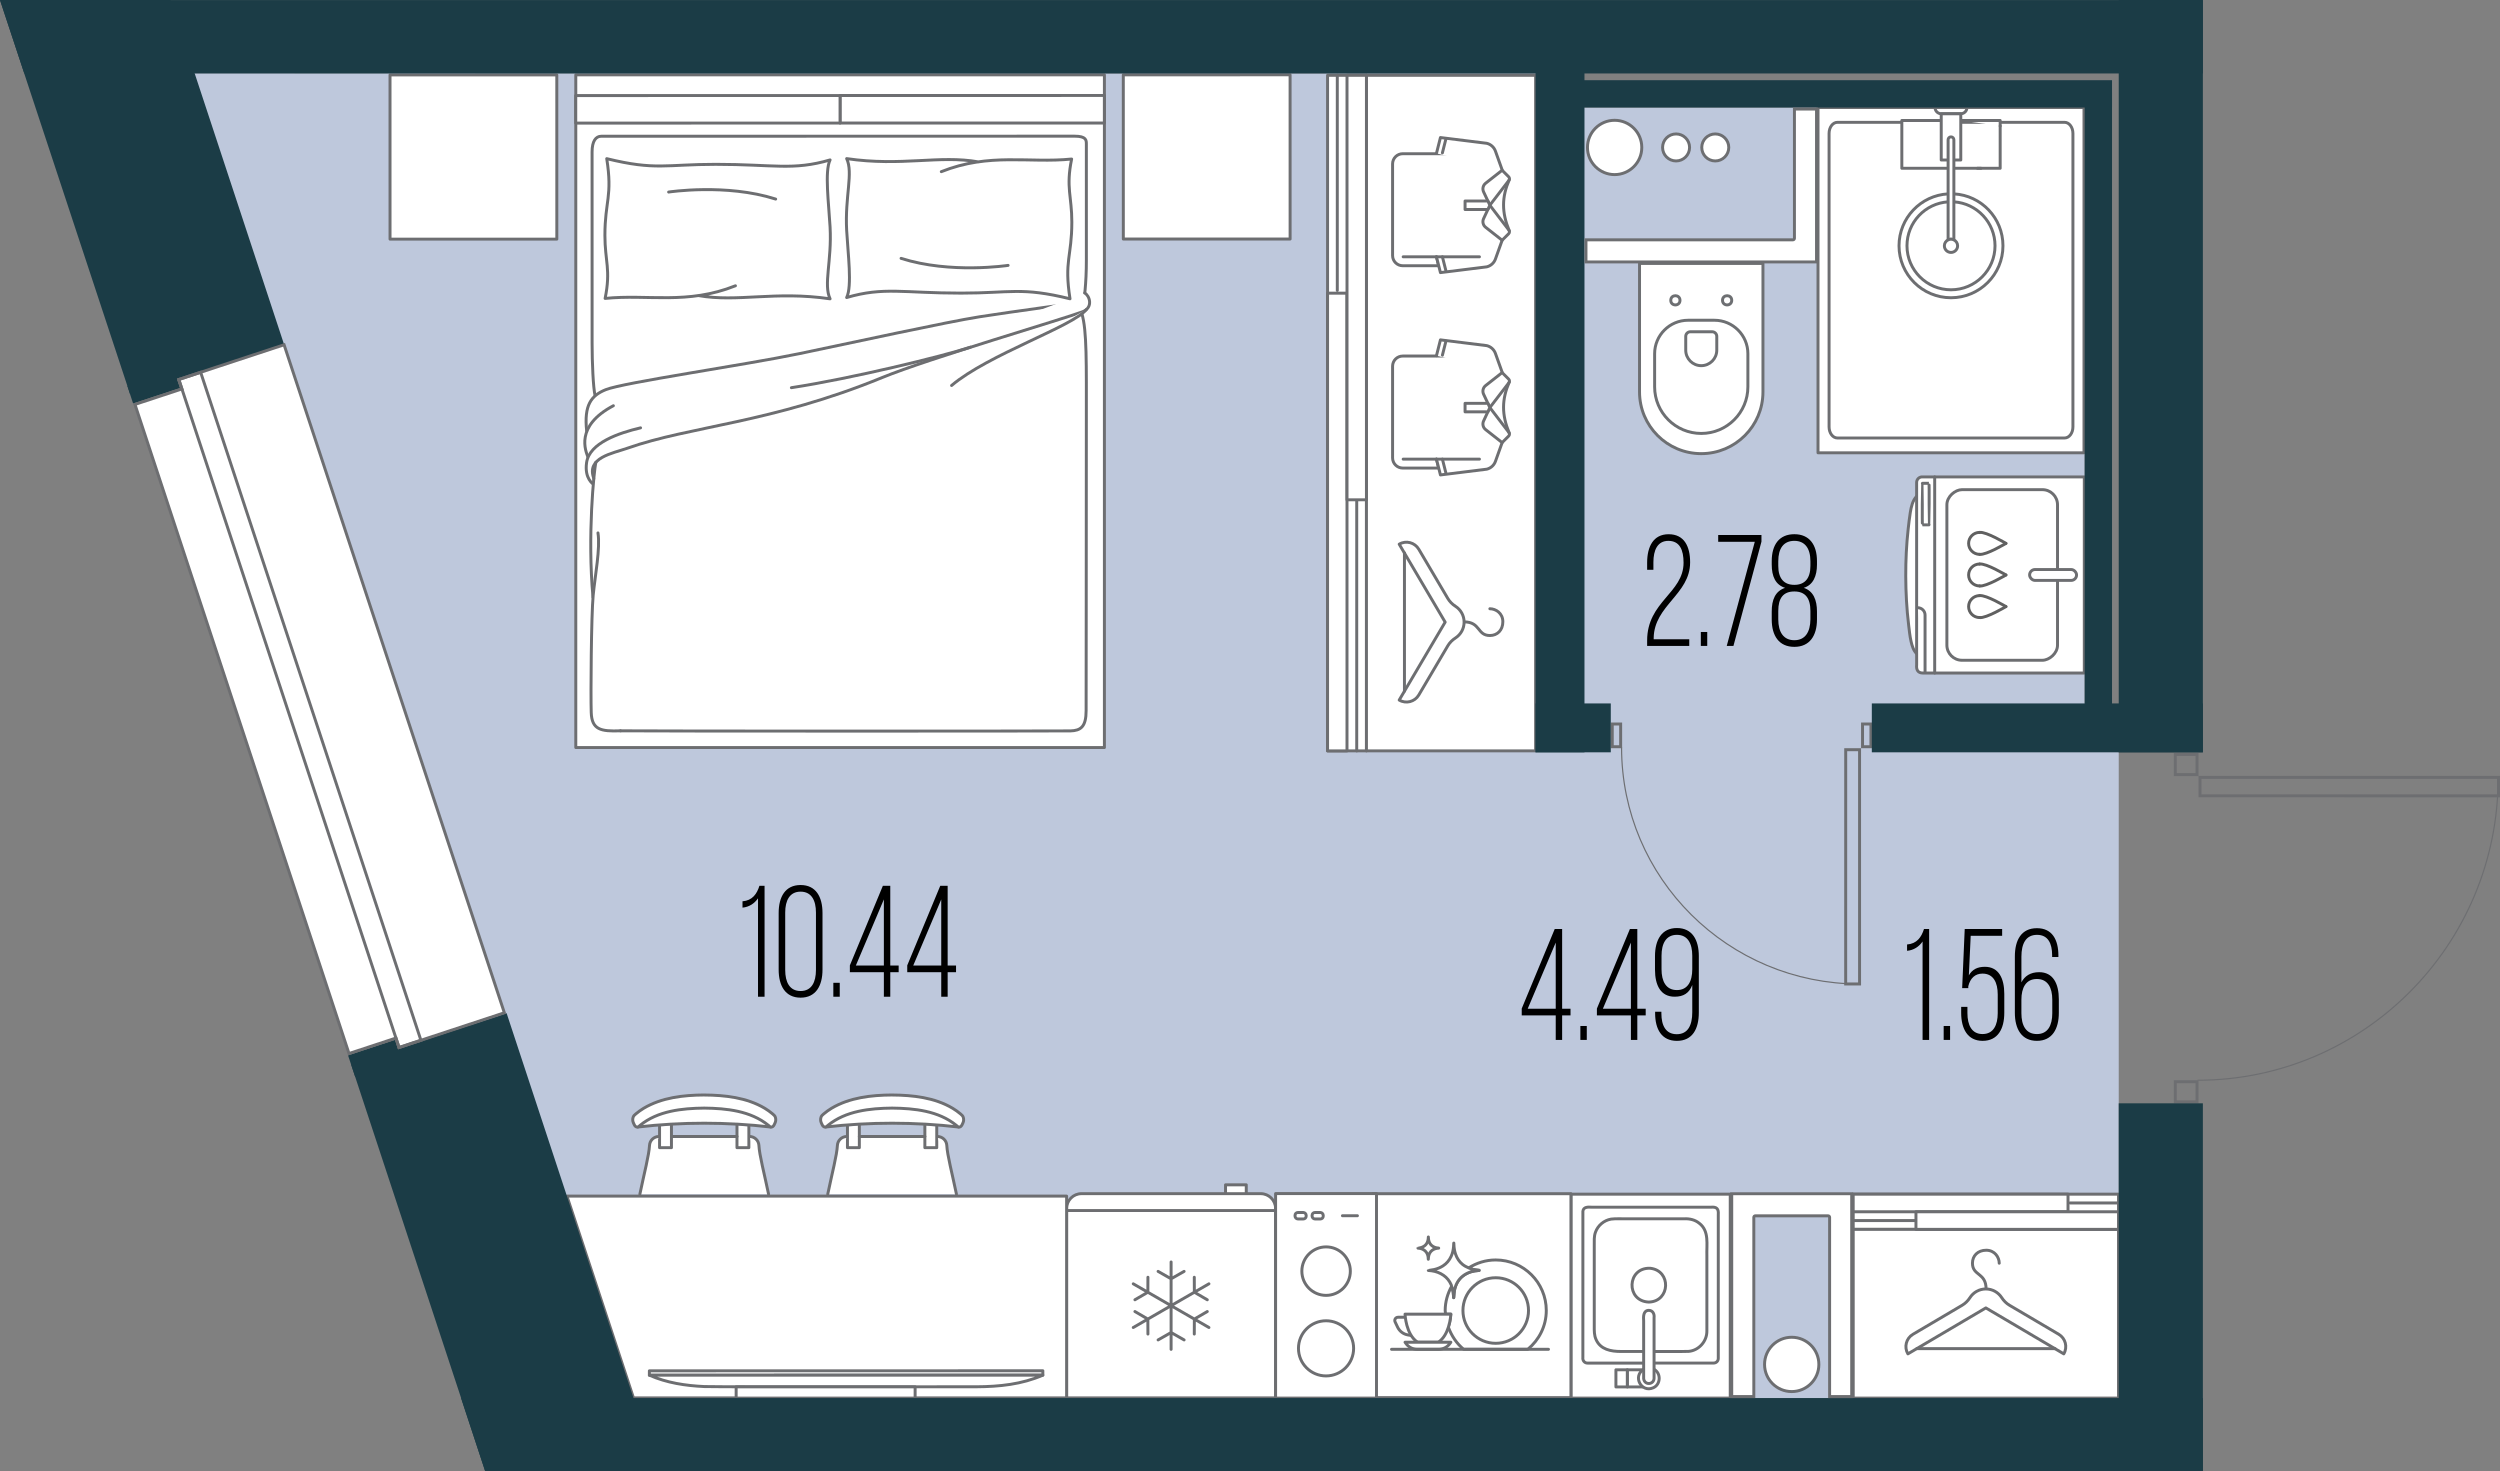
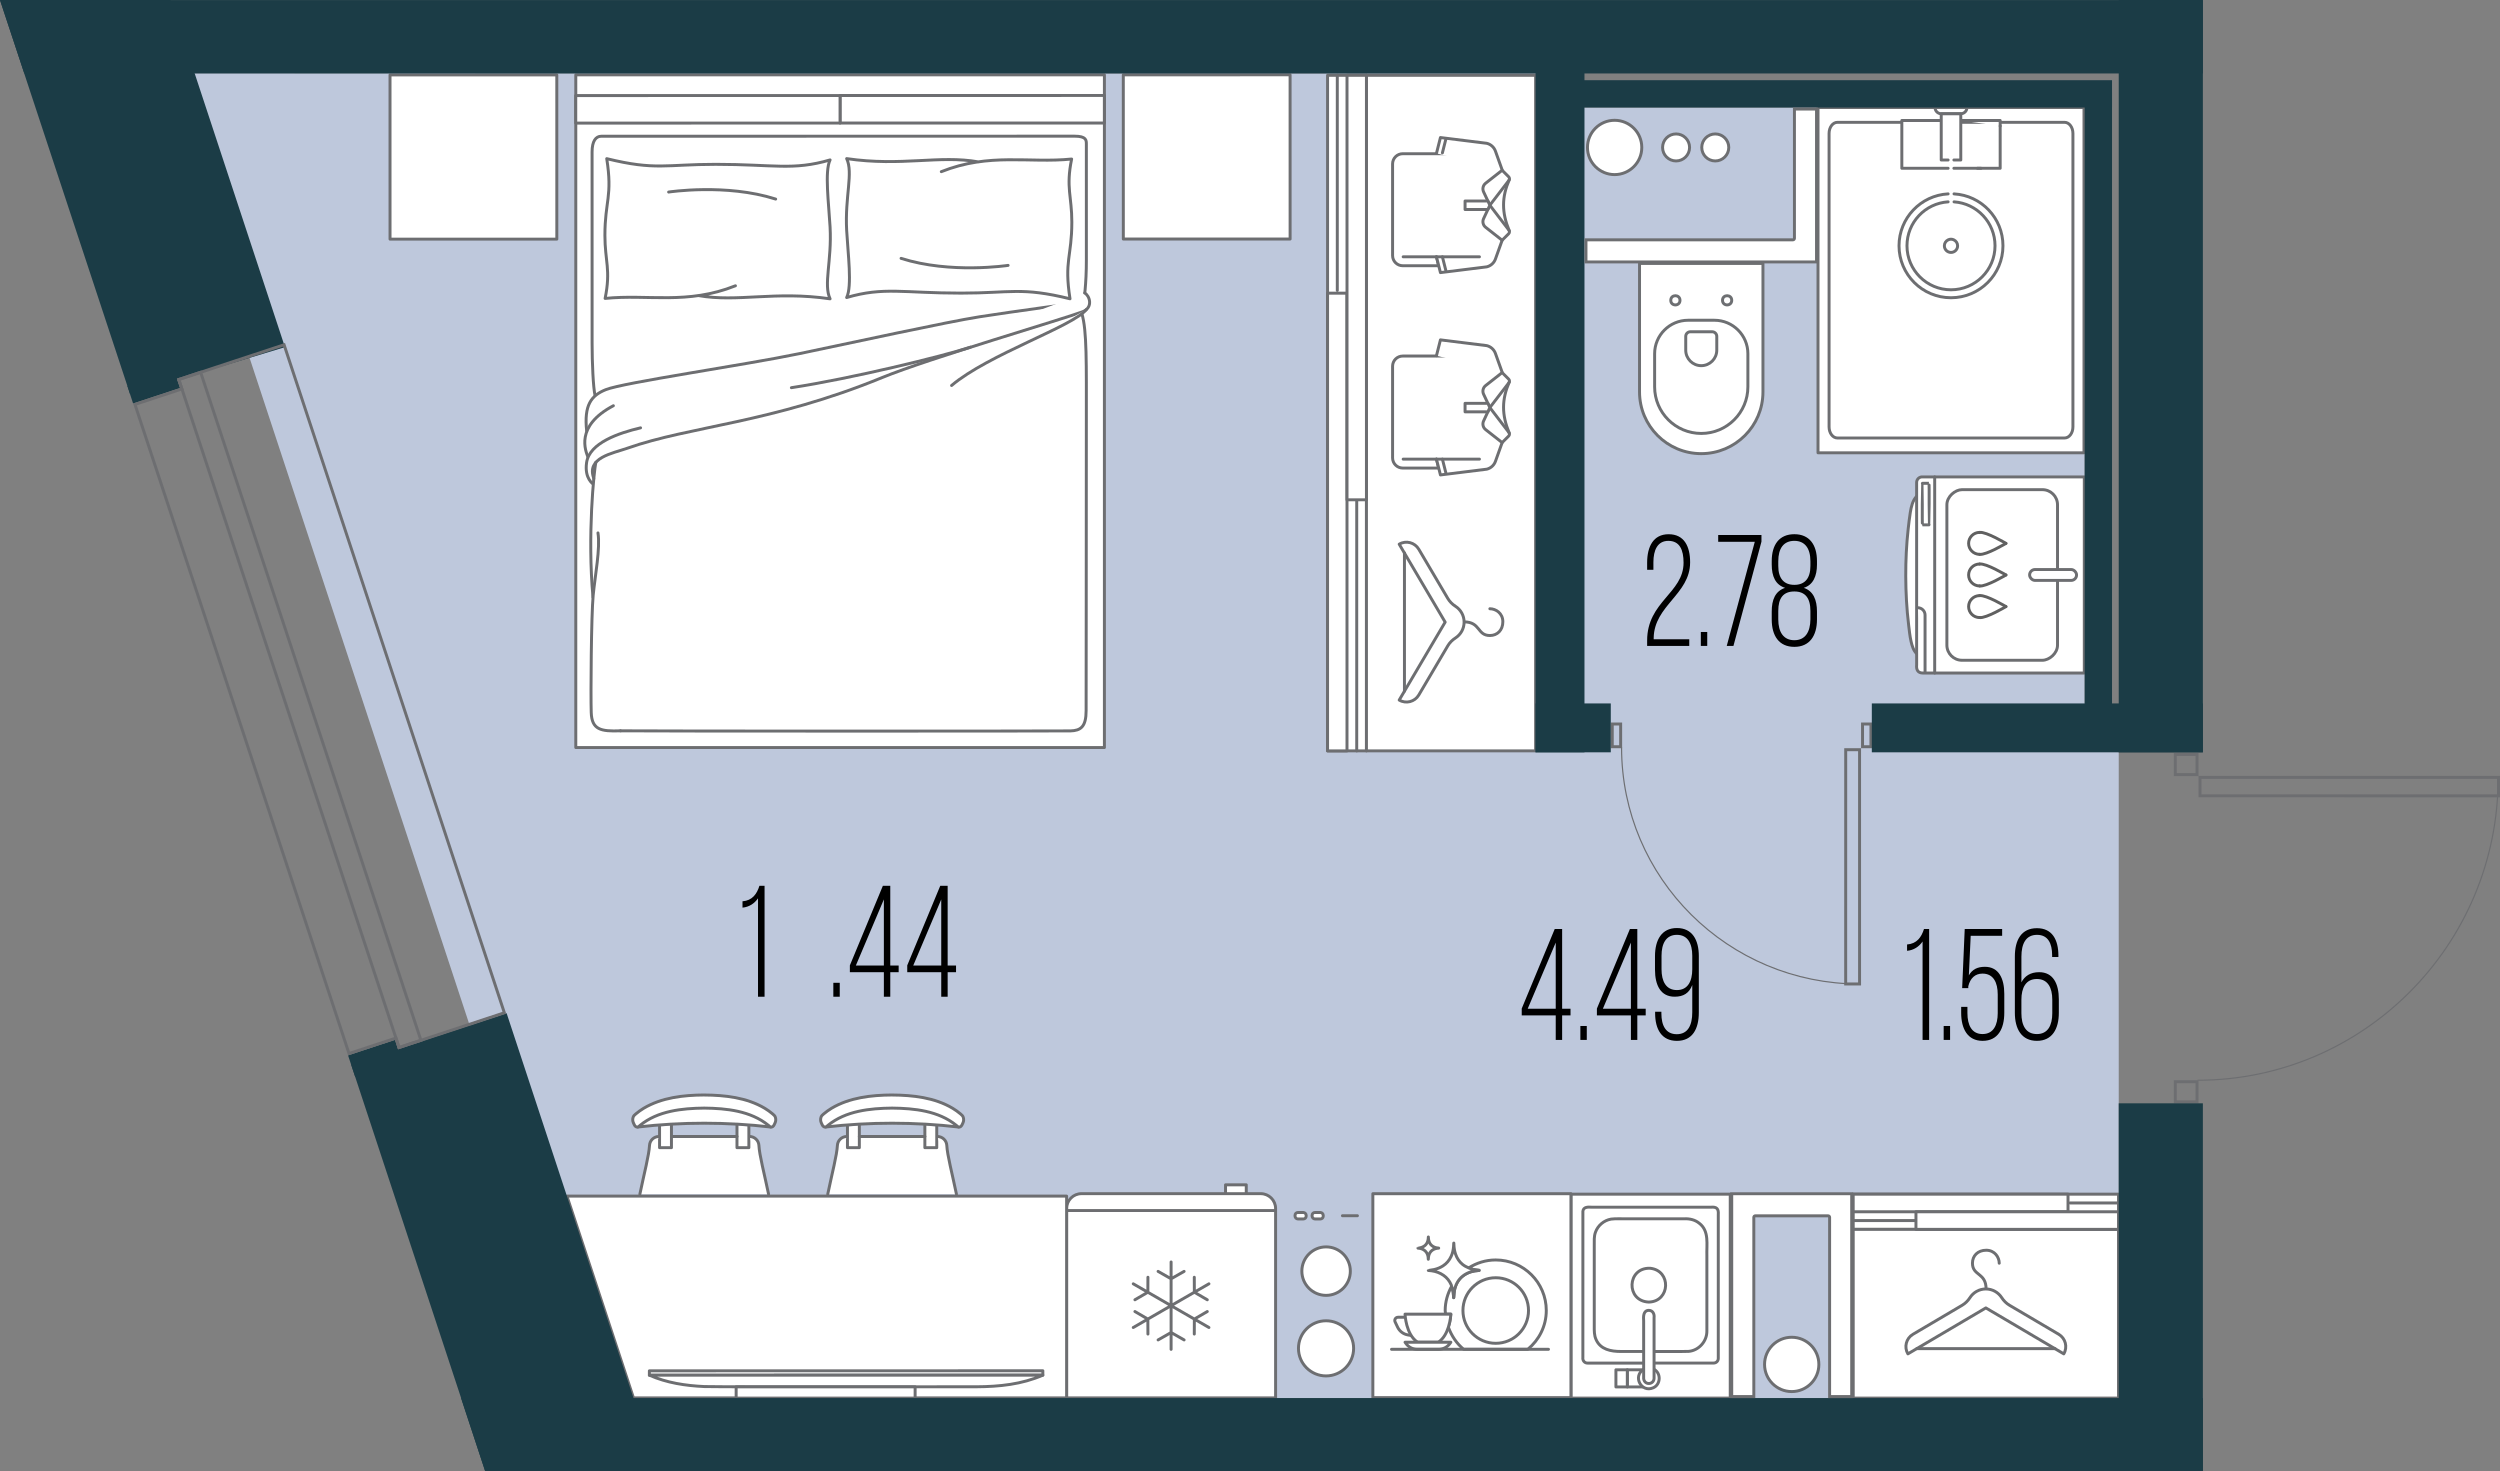
<svg xmlns="http://www.w3.org/2000/svg" version="1.1" viewBox="0 0 210.702 124.017">
  <rect x="0" y="0" width="210.702" height="124.017" fill="#808080" stroke="none" />
  <g id="_пол" data-name="пол">
    <polyline points="178.569 117.829 178.569 63.406 175.698 59.286 175.698 9.063 133.542 9.063 129.422 6.192 13.123 6.17 49.942 117.829 178.569 117.829" fill="#bec8dc" />
  </g>
  <g id="_мебель" data-name="мебель">
    <g>
      <g>
        <rect x="156.19" y="100.645" width="22.358" height="2.966" fill="#fff" stroke="#6d6e71" stroke-linecap="round" stroke-linejoin="round" stroke-width=".25" />
        <rect x="156.19" y="103.611" width="22.358" height="14.219" fill="#fff" stroke="#6d6e71" stroke-linecap="round" stroke-linejoin="round" stroke-width=".25" />
        <path d="M161.477,102.869h-5.288s5.288,0,5.288,0Z" fill="#fff" stroke="#6d6e71" stroke-linecap="round" stroke-linejoin="round" stroke-width=".25" />
        <path d="M178.548,101.386h-4.085s4.085,0,4.085,0Z" fill="#fff" stroke="#6d6e71" stroke-linecap="round" stroke-linejoin="round" stroke-width=".25" />
        <rect x="156.188" y="100.645" width="18.106" height="1.483" fill="#fff" stroke="#6d6e71" stroke-linecap="round" stroke-linejoin="round" stroke-width=".25" />
        <rect x="161.478" y="102.128" width="17.07" height="1.483" fill="#fff" stroke="#6d6e71" stroke-linecap="round" stroke-linejoin="round" stroke-width=".25" />
      </g>
      <g>
        <path d="M168.496,106.464c0-.499-.376-1.094-1.094-1.094s-1.162.473-1.162,1.087c0,1.098,1.149.779,1.149,2.18" fill="#fff" stroke="#6d6e71" stroke-linecap="round" stroke-linejoin="round" stroke-width=".25" />
        <path d="M161.225,112.455l4.148-2.446c.268-.158.489-.381.658-.643.283-.439.776-.731,1.337-.731s1.054.291,1.337.731c.168.262.39.485.658.643l4.148,2.446c.573.338.764,1.077.426,1.65l-6.569-3.873-6.569,3.873h0c-.338-.573-.147-1.312.426-1.65Z" fill="#fff" stroke="#6d6e71" stroke-linecap="round" stroke-linejoin="round" stroke-width=".25" />
        <line x1="161.549" y1="113.663" x2="173.197" y2="113.663" fill="#fff" stroke="#6d6e71" stroke-linecap="round" stroke-linejoin="round" stroke-width=".25" />
      </g>
    </g>
    <g>
      <g>
        <rect x="132.401" y="100.645" width="13.425" height="17.185" fill="#fff" stroke="#6d6e71" stroke-linecap="round" stroke-linejoin="round" stroke-width=".25" />
        <g>
          <g id="POLYLINE">
            <path d="M138.519,114.882c-1.134,0-2.254,0-3.389,0-.447,0-.894.008-1.34,0-.242.002-.416-.22-.385-.455.002-4.113-.003-8.228.002-12.341.045-.378.433-.361.728-.343.345,0,9.772,0,10.074,0,.48-.04.648.136.609.627,0,.395,0,.79,0,1.185,0,1.384,0,2.768,0,4.152,0,1.489,0,2.977,0,4.466,0,.77.001,1.541,0,2.311-.002.239-.178.397-.411.397-.261,0-4.835,0-4.999,0" fill="#fff" stroke="#6d6e71" stroke-linecap="round" stroke-linejoin="round" stroke-width=".25" />
          </g>
          <g id="POLYLINE1" data-name="POLYLINE">
            <path d="M139.407,113.904c.894-.01,2.022.02,2.916-.009.861-.075,1.549-.859,1.534-1.719,0-.431,0-.862,0-1.293,0-.839,0-1.679,0-2.518,0-.843,0-1.686,0-2.529-.034-.938.218-2.082-.638-2.736-.355-.295-.821-.403-1.274-.378-.685,0-1.651,0-2.336,0h-2.555c-.426.011-.849-.027-1.272.025-.602.105-1.114.537-1.318,1.114-.125.353-.098.727-.098,1.094,0,.71,0,1.42,0,2.13,0,1.566,0,3.132,0,4.697,0,.385-.011.757.154,1.119.369.838,1.253,1.002,2.098,1.002.638,0,1.266,0,1.903,0" fill="#fff" stroke="#6d6e71" stroke-linecap="round" stroke-linejoin="round" stroke-width=".25" />
          </g>
          <polyline points="138.426 115.447 137.151 115.447 137.151 116.891 138.426 116.891" fill="#fff" stroke="#6d6e71" stroke-linecap="round" stroke-linejoin="round" stroke-width=".25" />
          <g id="POLYLINE2" data-name="POLYLINE">
            <path d="M138.528,115.408c-.953.581-.197,2.011.819,1.551.625-.277.661-1.228.059-1.551" fill="#fff" stroke="#6d6e71" stroke-linecap="round" stroke-linejoin="round" stroke-width=".25" />
          </g>
          <rect x="136.191" y="115.447" width=".96" height="1.444" fill="#fff" stroke="#6d6e71" stroke-linecap="round" stroke-linejoin="round" stroke-width=".25" />
          <g id="AG-DETAILS">
            <g id="POLYLINE3" data-name="POLYLINE">
              <path d="M138.964,109.74c1.818-.049,1.917-2.664.108-2.85-1.959-.07-2.066,2.772-.108,2.85Z" fill="#fff" stroke="#6d6e71" stroke-linecap="round" stroke-linejoin="round" stroke-width=".25" />
            </g>
          </g>
          <g id="POLYLINE4" data-name="POLYLINE">
            <path d="M138.967,110.437c.334.005.479.311.439.61,0,.58,0,4.872,0,5.053.038.607-.8.696-.877.092-.004-.809.001-3.969,0-4.852-.023-.355-.049-.893.439-.903Z" fill="#fff" stroke="#6d6e71" stroke-linecap="round" stroke-linejoin="round" stroke-width=".25" />
          </g>
        </g>
      </g>
      <path d="M107.508,102.026h-17.613s17.613,0,17.613,0ZM89.895,101.856c0-.692.561-1.253,1.253-1.253h15.107c.692,0,1.253.561,1.253,1.253v15.961s-17.613,0-17.613,0v-15.961ZM103.289,100.568v-.71s1.747,0,1.747,0v.71M98.701,106.36v7.365M97.605,112.93l1.096-.626,1.096.626M99.797,107.153l-1.096.626-1.096-.626M101.89,108.201l-6.378,3.682M95.652,110.537l1.09.636.006,1.262M101.751,109.547l-1.09-.636-.006-1.262M101.89,111.883l-6.378-3.682M96.748,107.648l-.006,1.262-1.09.636M100.655,112.435l.006-1.262,1.09-.636" fill="#fff" stroke="#6d6e71" stroke-linecap="round" stroke-linejoin="round" stroke-width=".25" />
      <g>
        <rect x="115.706" y="100.605" width="16.695" height="17.188" transform="translate(248.106 218.399) rotate(-180)" fill="#fff" stroke="#6d6e71" stroke-linecap="round" stroke-linejoin="round" stroke-width=".25" />
        <g>
          <path d="M118.441,111.019h-.616c-.199,0-.331.208-.246.388l.21.443c.165.349.49.595.871.659l.276.046" fill="#fff" stroke="#6d6e71" stroke-linecap="round" stroke-linejoin="round" stroke-width=".25" />
          <g>
            <g>
              <path d="M121.836,110.758c-.008-.103-.035-.2-.035-.306,0-.744.207-1.432.542-2.041.061.168.117.337.136.51.012.112.019.224.025.333.002.028.003.055.005.083.001.019.005.027.006.03,0,0,.002,0,.004.001,0,0,0,0,0,0,.003-.013.005-.03.007-.047.005-.054.009-.11.012-.165.008-.118.016-.241.037-.362.092-.534.334-.957.719-1.257.191-.149.416-.266.667-.346.205-.065.429-.103.685-.116.007,0,.012-.001.015-.002,0-.003,0-.007-.001-.013-.002,0-.038-.006-.058-.007-.009,0-.018,0-.027-.001-.288-.019-.548-.09-.79-.192.66-.419,1.437-.67,2.276-.67,2.353,0,4.261,1.908,4.261,4.261,0,1.321-.614,2.487-1.558,3.268h-5.407c-.588-.487-1.024-1.134-1.287-1.864.183-.576.207-1.099.207-1.099h-.442Z" fill="#fff" stroke="#6d6e71" stroke-linecap="round" stroke-linejoin="round" stroke-width=".25" />
              <path d="M120.877,106.996c.269-.061.517-.164.738-.306.304-.196.536-.468.69-.807.114-.252.181-.527.203-.839.003-.047.005-.094.007-.139.002-.044.004-.089.007-.133,0-.006.003-.006.004-.006,0,0,.001,0,.002,0,0,0,0,0,0,0,0,0,.001.002.002.006.004.034.005.069.006.106v.009c.01.304.056.572.142.819.121.349.315.634.575.848.16.131.342.227.532.307.242.102.502.173.79.192.009,0,.018,0,.027.001.02,0,.056.007.058.007,0,.006.001.01.001.013-.003,0-.008.002-.015.002-.256.013-.48.051-.685.116-.251.08-.476.196-.667.346-.385.3-.627.723-.719,1.257-.021.121-.029.244-.037.362-.004.054-.007.11-.012.165-.002.016-.003.033-.007.047,0,0,0,0,0,0-.002,0-.004-.001-.004-.001-.001-.002-.005-.011-.006-.03-.002-.028-.003-.055-.005-.083-.006-.109-.013-.222-.025-.333-.019-.173-.074-.343-.136-.51-.015-.04-.016-.083-.033-.123-.144-.333-.361-.603-.646-.801-.297-.207-.64-.337-1.02-.387-.051-.007-.102-.011-.152-.015-.037-.003-.071-.006-.106-.009-.002,0-.005-.002-.007-.004.004-.006.333-.04.497-.077Z" fill="#fff" stroke="#6d6e71" stroke-linecap="round" stroke-linejoin="round" stroke-width=".25" />
              <path d="M121.836,110.758h.442s-.024.522-.207,1.099c-.15.471-.404.977-.857,1.268h-1.732c-1.006-.648-1.064-2.367-1.064-2.367h3.417Z" fill="#fff" stroke="#6d6e71" stroke-linecap="round" stroke-linejoin="round" stroke-width=".25" />
            </g>
            <path d="M119.482,113.125h1.732s1.064,0,1.064,0l-.068.096c-.22.313-.579.5-.962.5h-1.8c-.383,0-.742-.186-.962-.5l-.068-.096h1.064Z" fill="#fff" stroke="#6d6e71" stroke-linecap="round" stroke-linejoin="round" stroke-width=".25" />
          </g>
        </g>
        <circle cx="126.061" cy="110.452" r="2.763" fill="#fff" stroke="#6d6e71" stroke-linecap="round" stroke-linejoin="round" stroke-width=".25" />
        <path d="M120.379,106.131s-.001,0-.002,0c0,0-.002-.004-.002-.012,0-.011-.001-.023-.002-.034-.003-.045-.005-.091-.01-.136-.009-.088-.033-.175-.069-.259-.059-.136-.148-.246-.264-.327-.121-.085-.261-.138-.416-.158-.021-.003-.042-.004-.062-.006-.015-.001-.029-.002-.043-.004,0,0-.002,0-.003-.002.002-.003.136-.016.203-.031.11-.025.211-.067.301-.125.124-.08.219-.191.282-.329.047-.103.074-.215.083-.342.001-.019.002-.038.003-.057,0-.018.002-.036.003-.054,0-.002.001-.002.002-.002,0,0,0,0,0,0,0,0,0,0,0,0,0,0,0,0,0,.003.002.014.002.028.002.043v.003c.004.124.023.233.058.334.05.142.129.259.235.346.148.122.33.19.54.204.004,0,.007,0,.011,0,.008,0,.023.003.024.003,0,.002,0,.004,0,.005-.001,0-.003,0-.006,0-.105.005-.196.021-.28.047-.103.033-.194.08-.272.141-.157.123-.256.295-.294.513-.009.049-.012.099-.015.148-.001.022-.003.045-.005.067,0,.007-.001.014-.003.019,0,0,0,0,0,0Z" fill="#fff" stroke="#6d6e71" stroke-linecap="round" stroke-linejoin="round" stroke-width=".25" />
        <line x1="130.507" y1="113.721" x2="117.28" y2="113.721" fill="#fff" stroke="#6d6e71" stroke-linecap="round" stroke-linejoin="round" stroke-width=".25" />
      </g>
      <g>
        <g>
-           <path d="M107.508,100.596v17.234s8.504,0,8.504,0v-17.234s-8.504,0-8.504,0Z" fill="#fff" stroke="#6d6e71" stroke-linecap="round" stroke-linejoin="round" stroke-width=".25" />
          <g>
            <rect x="109.147" y="102.19" width=".937" height=".546" rx=".235" ry=".235" fill="#fff" stroke="#6d6e71" stroke-linecap="round" stroke-linejoin="round" stroke-width=".25" />
            <rect x="110.585" y="102.19" width=".937" height=".546" rx=".235" ry=".235" fill="#fff" stroke="#6d6e71" stroke-linecap="round" stroke-linejoin="round" stroke-width=".25" />
          </g>
          <line x1="113.142" y1="102.463" x2="114.404" y2="102.463" fill="#fff" stroke="#6d6e71" stroke-linecap="round" stroke-linejoin="round" stroke-width=".25" />
        </g>
        <g>
          <circle cx="111.76" cy="113.64" r="2.324" fill="#fff" stroke="#6d6e71" stroke-linecap="round" stroke-linejoin="round" stroke-width=".25" />
          <circle cx="111.764" cy="107.132" r="2.043" fill="#fff" stroke="#6d6e71" stroke-linecap="round" stroke-linejoin="round" stroke-width=".25" />
        </g>
      </g>
      <polygon points="53.389 117.817 47.781 100.809 89.895 100.809 89.895 117.817 53.389 117.817" fill="#fff" stroke="#6d6e71" stroke-linecap="round" stroke-linejoin="round" stroke-width=".25" />
      <g>
        <g>
          <polygon points="53.927 100.645 64.776 100.645 64.389 98.879 64.092 97.481 63.961 96.536 63.815 96.122 63.411 95.824 61.722 95.824 55.436 95.824 54.982 96.011 54.759 96.411 54.73 96.943 54.546 97.811 53.927 100.645" fill="#fff" />
          <g id="AG-FURNITURE">
            <path d="M53.927,94.913l2.973-.187,1.711-.055h1.402s1.467.04,1.467.04l1.218.068,1.371.113.855.081s-1.595-1.682-5.499-1.58c-3.904.102-5.071,1.152-5.071,1.152l-.428.368Z" fill="#fff" />
            <g>
              <g id="POLYLINE5" data-name="POLYLINE">
                <polyline points="55.588 94.941 55.588 96.727 56.59 96.727 56.59 94.844" fill="#fff" stroke="#6d6e71" stroke-linecap="round" stroke-linejoin="round" stroke-width=".25" />
              </g>
              <g id="POLYLINE6" data-name="POLYLINE">
                <polyline points="63.115 94.941 63.115 96.727 62.113 96.727 62.113 94.844" fill="#fff" stroke="#6d6e71" stroke-linecap="round" stroke-linejoin="round" stroke-width=".25" />
              </g>
            </g>
            <g id="POLYLINE7" data-name="POLYLINE">
              <path d="M53.749,94.986c3.703-.428,7.502-.428,11.205,0" fill="none" stroke="#6d6e71" stroke-linecap="round" stroke-linejoin="round" stroke-width=".25" />
            </g>
            <g id="POLYLINE8" data-name="POLYLINE">
              <path d="M59.354,92.288c1.745.01,3.579.212,5.105,1.121.229.139.454.299.659.473.093.078.201.167.232.289.047.147.042.314-.023.455-.046.099-.099.249-.187.314-.059.048-.144.064-.214.032-.058-.026-.114-.087-.164-.127-1.497-1.224-3.54-1.435-5.408-1.454-1.867.019-3.911.23-5.408,1.454-.047.039-.103.099-.159.125-.073.035-.163.018-.224-.034-.094-.069-.131-.216-.183-.311-.066-.146-.07-.318-.018-.469.036-.12.137-.199.227-.276.205-.173.43-.334.659-.473,1.526-.909,3.36-1.111,5.105-1.121Z" fill="#fff" stroke="#6d6e71" stroke-linecap="round" stroke-linejoin="round" stroke-width=".25" />
            </g>
          </g>
        </g>
        <line x1="56.59" y1="95.785" x2="62.113" y2="95.785" fill="#fff" stroke="#6d6e71" stroke-linecap="round" stroke-linejoin="round" stroke-width=".25" />
        <path d="M55.533,95.785c-.421,0-.769.329-.791.751-.045.832-.438,2.303-.814,4.109" fill="#fff" stroke="#6d6e71" stroke-linecap="round" stroke-linejoin="round" stroke-width=".25" />
        <path d="M64.776,100.645c-.376-1.805-.77-3.277-.814-4.109-.023-.421-.37-.751-.791-.751" fill="#fff" stroke="#6d6e71" stroke-linecap="round" stroke-linejoin="round" stroke-width=".25" />
      </g>
      <g>
        <g>
          <polygon points="69.763 100.645 80.611 100.645 80.224 98.879 79.927 97.481 79.797 96.536 79.651 96.122 79.246 95.824 77.557 95.824 71.272 95.824 70.817 96.011 70.595 96.411 70.565 96.943 70.381 97.811 69.763 100.645" fill="#fff" />
          <g id="AG-FURNITURE1" data-name="AG-FURNITURE">
            <path d="M69.763,94.913l2.973-.187,1.711-.055h1.402s1.467.04,1.467.04l1.218.068,1.371.113.855.081s-1.595-1.682-5.499-1.58c-3.904.102-5.071,1.152-5.071,1.152l-.428.368Z" fill="#fff" />
            <g>
              <g id="POLYLINE9" data-name="POLYLINE">
                <polyline points="71.424 94.941 71.424 96.727 72.426 96.727 72.426 94.844" fill="#fff" stroke="#6d6e71" stroke-linecap="round" stroke-linejoin="round" stroke-width=".25" />
              </g>
              <g id="POLYLINE10" data-name="POLYLINE">
                <polyline points="78.95 94.941 78.95 96.727 77.948 96.727 77.948 94.844" fill="#fff" stroke="#6d6e71" stroke-linecap="round" stroke-linejoin="round" stroke-width=".25" />
              </g>
            </g>
            <g id="POLYLINE11" data-name="POLYLINE">
              <path d="M69.584,94.986c3.703-.428,7.502-.428,11.205,0" fill="none" stroke="#6d6e71" stroke-linecap="round" stroke-linejoin="round" stroke-width=".25" />
            </g>
            <g id="POLYLINE12" data-name="POLYLINE">
              <path d="M75.189,92.288c1.745.01,3.579.212,5.105,1.121.229.139.454.299.659.473.093.078.201.167.232.289.047.147.042.314-.023.455-.046.099-.099.249-.187.314-.059.048-.144.064-.214.032-.058-.026-.114-.087-.164-.127-1.497-1.224-3.54-1.435-5.408-1.454-1.867.019-3.911.23-5.408,1.454-.047.039-.103.099-.159.125-.073.035-.163.018-.224-.034-.094-.069-.131-.216-.183-.311-.066-.146-.07-.318-.018-.469.036-.12.137-.199.227-.276.205-.173.43-.334.659-.473,1.526-.909,3.36-1.111,5.105-1.121Z" fill="#fff" stroke="#6d6e71" stroke-linecap="round" stroke-linejoin="round" stroke-width=".25" />
            </g>
          </g>
        </g>
        <line x1="72.426" y1="95.785" x2="77.948" y2="95.785" fill="#fff" stroke="#6d6e71" stroke-linecap="round" stroke-linejoin="round" stroke-width=".25" />
        <path d="M71.368,95.785c-.421,0-.769.329-.791.751-.045.832-.438,2.303-.814,4.109" fill="#fff" stroke="#6d6e71" stroke-linecap="round" stroke-linejoin="round" stroke-width=".25" />
        <path d="M80.611,100.645c-.376-1.805-.77-3.277-.814-4.109-.023-.421-.37-.751-.791-.751" fill="#fff" stroke="#6d6e71" stroke-linecap="round" stroke-linejoin="round" stroke-width=".25" />
      </g>
      <g>
        <g id="AG-DIGITAL">
          <g id="POLYLINE13" data-name="POLYLINE">
            <polygon points="54.73 115.903 54.73 115.534 87.891 115.53 87.891 115.899 54.73 115.903" fill="#fff" stroke="#6d6e71" stroke-linecap="round" stroke-linejoin="round" stroke-width=".25" />
          </g>
          <g id="POLYLINE14" data-name="POLYLINE">
            <path d="M82.308,116.878c1.887-.01,3.815-.2,5.582-.979-6.936,0-26.165.003-33.161.004,1.469.648,3.056.885,4.628.957,2.523.051,20.421.003,22.951.018Z" fill="#fff" stroke="#6d6e71" stroke-linecap="round" stroke-linejoin="round" stroke-width=".25" />
          </g>
        </g>
        <rect x="62.042" y="116.884" width="15.084" height=".945" transform="translate(139.169 234.714) rotate(-180)" fill="#fff" stroke="#6d6e71" stroke-linecap="round" stroke-linejoin="round" stroke-width=".25" />
      </g>
    </g>
    <g>
      <path d="M135.366,25.016h10.831c2.871,0,5.201,2.331,5.201,5.201h0c0,2.871-2.331,5.201-5.201,5.201h-10.831v-10.402h0Z" transform="translate(173.599 -113.165) rotate(90)" fill="#fff" stroke="#6d6f72" stroke-linecap="round" stroke-linejoin="round" stroke-width=".25" />
      <path d="M141.433,27.831h2.789c2.169,0,3.93,1.761,3.93,3.93h0c0,2.169-1.761,3.93-3.93,3.93h-2.789c-1.557,0-2.821-1.264-2.821-2.821v-2.218c0-1.557,1.264-2.821,2.821-2.821Z" transform="translate(175.144 -111.621) rotate(90)" fill="none" stroke="#6d6f72" stroke-linecap="round" stroke-linejoin="round" stroke-width=".25" />
      <g>
        <circle cx="141.202" cy="25.311" r=".388" fill="none" stroke="#6d6f72" stroke-linecap="round" stroke-linejoin="round" stroke-width=".25" />
        <circle cx="145.563" cy="25.311" r=".388" fill="none" stroke="#6d6f72" stroke-linecap="round" stroke-linejoin="round" stroke-width=".25" />
      </g>
      <path d="M142.343,28.081h1.16c.722,0,1.308.586,1.308,1.308h0c0,.722-.586,1.308-1.308,1.308h-1.16c-.215,0-.39-.175-.39-.39v-1.836c0-.215.175-.39.39-.39Z" transform="translate(172.772 -113.992) rotate(90)" fill="none" stroke="#6d6f72" stroke-linecap="round" stroke-linejoin="round" stroke-width=".25" />
    </g>
    <g>
      <g>
        <rect x="153.223" y="9.063" width="22.418" height="29.098" fill="#fff" stroke="#6d6e71" stroke-linecap="round" stroke-linejoin="round" stroke-width=".25" />
        <path d="M164.953,10.31h9.055c.387,0,.7.418.7.934v24.736c0,.516-.313.934-.7.934h-19.152c-.387,0-.7-.418-.7-.934V11.244c0-.516.313-.934.7-.934h6.643" fill="#fff" stroke="#6d6e71" stroke-linecap="round" stroke-linejoin="round" stroke-width=".25" />
      </g>
      <g>
        <polyline points="168.576 10.622 168.576 10.155 165.256 10.155" fill="#fff" stroke="#6d6e71" stroke-linecap="round" stroke-linejoin="round" stroke-width=".25" />
        <polyline points="166.66 14.183 168.576 14.183 168.576 10.622" fill="#fff" stroke="#6d6e71" stroke-linecap="round" stroke-linejoin="round" stroke-width=".25" />
        <line x1="164.675" y1="14.183" x2="166.958" y2="14.183" fill="#fff" stroke="#6d6e71" stroke-linecap="round" stroke-linejoin="round" stroke-width=".25" />
        <path d="M164.687,16.341c2.3.132,4.124,2.04,4.124,4.373h0c0,2.419-1.961,4.38-4.38,4.38h0c-2.419,0-4.38-1.961-4.38-4.38h0c0-2.337,1.831-4.247,4.137-4.373" fill="#fff" stroke="#6d6e71" stroke-linecap="round" stroke-linejoin="round" stroke-width=".25" />
        <polyline points="163.608 10.155 160.288 10.155 160.288 14.183 164.188 14.183" fill="#fff" stroke="#6d6e71" stroke-linecap="round" stroke-linejoin="round" stroke-width=".25" />
        <path d="M164.688,17.013c1.93.131,3.454,1.738,3.454,3.701h0c0,2.049-1.661,3.71-3.71,3.71h0c-2.049,0-3.71-1.661-3.71-3.71h0c0-1.967,1.531-3.577,3.467-3.702" fill="#fff" stroke="#6d6e71" stroke-linecap="round" stroke-linejoin="round" stroke-width=".25" />
        <path d="M163.611,9.063h1.641c.289,0,.524.235.524.524h-2.688c0-.289.235-.524.524-.524Z" transform="translate(328.863 18.65) rotate(180)" fill="#fff" stroke="#6d6e71" stroke-linecap="round" stroke-linejoin="round" stroke-width=".25" />
        <polyline points="164.675 13.485 165.256 13.485 165.256 9.587 163.608 9.587 163.608 13.485 164.188 13.485" fill="#fff" stroke="#6d6e71" stroke-linecap="round" stroke-linejoin="round" stroke-width=".25" />
        <g>
-           <path d="M164.188,20.217v-8.438c0-.134.109-.243.243-.243s.243.109.243.243v8.438c-.074-.036-.156-.058-.243-.058s-.169.022-.243.058Z" fill="#fff" stroke="#6d6e71" stroke-linecap="round" stroke-linejoin="round" stroke-width=".25" />
          <path d="M164.188,20.217c.074-.036.156-.058.243-.058s.169.022.243.058c.186.091.315.28.315.5,0,.308-.25.558-.558.558s-.558-.25-.558-.558c0-.221.129-.41.315-.5Z" fill="#fff" stroke="#6d6e71" stroke-linecap="round" stroke-linejoin="round" stroke-width=".25" />
        </g>
      </g>
    </g>
    <g>
      <g>
        <g>
          <g id="AG-FIXTURE">
            <g id="POLYLINE15" data-name="POLYLINE">
              <path d="M161.535,55.089c-.273-.267-.391-.677-.472-1.038-.102-.452-.146-.919-.202-1.379-.165-1.363-.237-2.735-.243-4.107-.005-1.333.059-2.667.206-3.992.052-.463.105-.927.178-1.388.078-.472.191-.999.533-1.355" fill="#fff" stroke="#6d6e71" stroke-linecap="round" stroke-linejoin="round" stroke-width=".25" />
            </g>
            <g id="POLYLINE16" data-name="POLYLINE">
              <path d="M161.535,55.089c0-3.963,0-7.925,0-11.888,0-.572,0-1.143,0-1.715,0-.271,0-.542,0-.813-.007-.285.238-.511.524-.477,2.499,0,7.461,0,7.461,0,0,0,3.254,0,6.146,0v16.527c-.288,0-1.106,0-1.394,0-1.277,0,.342,0-.935,0-2.558,0-5.116,0-7.673,0-1.234.005-2.371-.004-3.61,0-.425,0-.557-.287-.518-.681,0-.318,0-.635,0-.953Z" fill="#fff" stroke="#6d6e71" stroke-linecap="round" stroke-linejoin="round" stroke-width=".25" />
            </g>
            <g id="POLYLINE17" data-name="POLYLINE">
              <line x1="163.057" y1="40.197" x2="163.057" y2="56.723" fill="#fff" stroke="#6d6e71" stroke-linecap="round" stroke-linejoin="round" stroke-width=".25" />
            </g>
          </g>
          <path d="M161.63,51.22c.34,0,.615.276.615.615v4.843" fill="#fff" stroke="#6d6e71" stroke-linecap="round" stroke-linejoin="round" stroke-width=".25" />
          <path d="M162.587,44.223c-.014-.017.026-3.491-.013-3.491,0,0-.546,0-.546,0-.007,0-.013.006-.013.013.014.017-.026,3.491.013,3.491,0,0,.546,0,.546,0,.007,0,.013-.006.013-.013Z" fill="#fff" stroke="#6d6e71" stroke-linecap="round" stroke-linejoin="round" stroke-width=".25" />
        </g>
        <g>
          <rect x="161.557" y="43.797" width="14.379" height="9.324" rx="1.276" ry="1.276" transform="translate(217.206 -120.288) rotate(90)" fill="#fff" stroke="#6d6e71" stroke-linecap="round" stroke-linejoin="round" stroke-width=".25" />
          <rect x="171.057" y="48" width="3.957" height=".918" rx=".459" ry=".459" fill="#fff" stroke="#6d6e71" stroke-linecap="round" stroke-linejoin="round" stroke-width=".25" />
        </g>
      </g>
      <g>
        <g>
          <path d="M166.841,52.048c-.51,0-.924-.414-.924-.924,0-.51.414-.924.924-.924" fill="none" stroke="#606060" stroke-linecap="round" stroke-linejoin="round" stroke-width=".25" />
          <path d="M169.062,51.124s-1.664,1-2.221.924" fill="none" stroke="#606060" stroke-linecap="round" stroke-linejoin="round" stroke-width=".25" />
          <path d="M169.062,51.124s-1.664-1-2.221-.924" fill="none" stroke="#606060" stroke-linecap="round" stroke-linejoin="round" stroke-width=".25" />
        </g>
        <g>
          <path d="M166.841,49.384c-.51,0-.924-.414-.924-.924s.414-.924.924-.924" fill="none" stroke="#606060" stroke-linecap="round" stroke-linejoin="round" stroke-width=".25" />
          <path d="M169.062,48.46s-1.664,1-2.221.924" fill="none" stroke="#606060" stroke-linecap="round" stroke-linejoin="round" stroke-width=".25" />
          <path d="M169.062,48.46s-1.664-1-2.221-.924" fill="none" stroke="#606060" stroke-linecap="round" stroke-linejoin="round" stroke-width=".25" />
        </g>
        <g>
          <path d="M166.841,46.72c-.51,0-.924-.414-.924-.924s.414-.924.924-.924" fill="none" stroke="#606060" stroke-linecap="round" stroke-linejoin="round" stroke-width=".25" />
          <path d="M169.062,45.796s-1.664,1-2.221.924" fill="none" stroke="#606060" stroke-linecap="round" stroke-linejoin="round" stroke-width=".25" />
          <path d="M169.062,45.796s-1.664-1-2.221-.924" fill="none" stroke="#606060" stroke-linecap="round" stroke-linejoin="round" stroke-width=".25" />
        </g>
      </g>
    </g>
    <g>
      <rect x="48.528" y="6.31" width="44.552" height="56.693" fill="#fff" stroke="#6d6e71" stroke-linecap="round" stroke-linejoin="round" stroke-width=".25" />
      <rect x="70.8" y="8.049" width="22.276" height="2.321" transform="translate(163.878 18.407) rotate(179.992)" fill="#fff" stroke="#6d6e71" stroke-linecap="round" stroke-linejoin="round" stroke-width=".25" />
      <rect x="48.524" y="8.052" width="22.276" height="2.321" transform="translate(119.326 18.417) rotate(179.992)" fill="#fff" stroke="#6d6e71" stroke-linecap="round" stroke-linejoin="round" stroke-width=".25" />
      <g>
        <path d="M91.343,25.388s.225-1.4.217-3.517c-.008-2.117-.001-9.39-.001-9.719s.007-.675-.995-.675c-1.002,0-39.443.005-39.893.006s-.77.406-.77,1.318.002,13.236.002,16.153c0,1.574.09,3.729.255,4.41" fill="#fff" stroke="#6d6e71" stroke-linecap="round" stroke-linejoin="round" stroke-width=".25" />
        <path d="M91.4,24.95c.248.233.134.425-.273.513s-5.773.792-8.578,1.237c-2.805.445-10.5,2.13-15.162,3.102-4.663.973-14.838,2.435-16.335,3.04-1.219.493-1.846,1.286-1.606,3.492" fill="#fff" stroke="#6d6e71" stroke-linecap="round" stroke-linejoin="round" stroke-width=".25" />
        <path d="M51.695,34.196c-3.274,1.724-2.327,3.832-2.134,4.346" fill="#fff" stroke="#6d6e71" stroke-linecap="round" stroke-linejoin="round" stroke-width=".25" />
        <path d="M53.986,36.059c-1.816.429-4.314,1.264-4.549,2.933-.193,1.367.576,1.818.576,1.818" fill="#fff" stroke="#6d6e71" stroke-linecap="round" stroke-linejoin="round" stroke-width=".25" />
        <path d="M91.427,24.703c.391.203.753,1.206-.189,1.572-1.456.566-12.952,3.93-16.895,5.548-9.344,3.834-16.199,4.092-21.457,5.949-1.25.441-3.519.791-2.83,2.572" fill="#fff" stroke="#6d6e71" stroke-linecap="round" stroke-linejoin="round" stroke-width=".25" />
        <path d="M50.215,38.967c-.146.716-.718,6.138-.236,11.377" fill="#fff" stroke="#6d6e71" stroke-linecap="round" stroke-linejoin="round" stroke-width=".25" />
        <path d="M50.397,44.915c.206,1.289-.244,3.59-.404,5.257-.16,1.668-.213,8.424-.164,9.873.049,1.45.785,1.614,2.47,1.548" fill="#fff" stroke="#6d6e71" stroke-linecap="round" stroke-linejoin="round" stroke-width=".25" />
        <path d="M52.299,61.594c1.956.032,37.065.03,37.923.007.857-.024,1.317-.342,1.317-1.703,0-.898.02-14.656.019-24.329,0-4.993.05-7.706-.375-9.125" fill="#fff" stroke="#6d6e71" stroke-linecap="round" stroke-linejoin="round" stroke-width=".25" />
        <path d="M91.561,26.087c-1.119,1.413-8.285,3.794-11.361,6.403" fill="#fff" stroke="#6d6e71" stroke-linecap="round" stroke-linejoin="round" stroke-width=".25" />
        <path d="M81.79,29.262c-2.341.762-10.048,2.646-15.091,3.413" fill="#fff" stroke="#6d6e71" stroke-linecap="round" stroke-linejoin="round" stroke-width=".25" />
      </g>
      <g>
        <path d="M82.469,13.646c-3.319-.593-6.459.405-11.112-.278.571,1.208-.155,3.179,0,6.048.107,1.961.473,4.695,0,5.66,3.134-.92,4.756-.371,9.64-.372,4.215,0,5.065-.532,9.184.478-.503-3.183.153-3.565.154-6.467,0-2.175-.513-2.894-.017-5.312-3.596.366-6.921-.557-10.984,1.065" fill="#fff" stroke="#6d6e71" stroke-linecap="round" stroke-linejoin="round" stroke-width=".25" />
        <path d="M84.963,22.367s-4.851.742-9.019-.592" fill="#fff" stroke="#6d6e71" stroke-linecap="round" stroke-linejoin="round" stroke-width=".25" />
      </g>
      <g>
        <path d="M58.848,24.908c3.319.593,6.459-.405,11.112.278-.571-1.208.155-3.179,0-6.048-.107-1.961-.473-4.695,0-5.66-3.134.92-4.756.371-9.64.372-4.215,0-5.065.532-9.184-.478.503,3.183-.153,3.565-.154,6.467,0,2.175.513,2.894.017,5.312,3.596-.366,6.921.557,10.984-1.065" fill="#fff" stroke="#6d6e71" stroke-linecap="round" stroke-linejoin="round" stroke-width=".25" />
        <path d="M56.354,16.186s4.851-.742,9.019.592" fill="#fff" stroke="#6d6e71" stroke-linecap="round" stroke-linejoin="round" stroke-width=".25" />
      </g>
      <rect x="94.782" y="6.197" width="13.84" height="14.057" transform="translate(88.491 114.93) rotate(-90.008)" fill="#fff" stroke="#6d6e71" stroke-linecap="round" stroke-linejoin="round" stroke-width=".25" />
      <rect x="32.979" y="6.206" width="13.84" height="14.057" transform="translate(26.671 53.135) rotate(-90.008)" fill="#fff" stroke="#6d6e71" stroke-linecap="round" stroke-linejoin="round" stroke-width=".25" />
    </g>
    <g>
      <g>
        <rect x="111.888" y="6.345" width="3.277" height="56.939" fill="#fff" stroke="#6d6e71" stroke-linecap="round" stroke-linejoin="round" stroke-width=".25" />
        <rect x="115.165" y="6.345" width="14.257" height="56.939" fill="#fff" stroke="#6d6e71" stroke-linecap="round" stroke-linejoin="round" stroke-width=".25" />
        <path d="M114.346,42.126v21.16s0-21.16,0-21.16Z" fill="#fff" stroke="#6d6e71" stroke-linecap="round" stroke-linejoin="round" stroke-width=".25" />
        <path d="M112.708,6.345v18.135s0-18.135,0-18.135Z" fill="#fff" stroke="#6d6e71" stroke-linecap="round" stroke-linejoin="round" stroke-width=".25" />
        <rect x="111.888" y="24.708" width="1.638" height="38.578" fill="#fff" stroke="#6d6e71" stroke-linecap="round" stroke-linejoin="round" stroke-width=".25" />
        <rect x="113.527" y="6.345" width="1.638" height="35.779" fill="#fff" stroke="#6d6e71" stroke-linecap="round" stroke-linejoin="round" stroke-width=".25" />
      </g>
      <g>
        <g>
          <path d="M125.567,51.306c.499,0,1.094.376,1.094,1.094s-.473,1.162-1.087,1.162c-1.098,0-.779-1.149-2.18-1.149" fill="#fff" stroke="#6d6e71" stroke-linecap="round" stroke-linejoin="round" stroke-width=".25" />
          <path d="M119.576,58.576l2.446-4.148c.158-.268.381-.489.643-.658.439-.283.731-.776.731-1.337,0-.561-.291-1.054-.731-1.337-.262-.168-.485-.39-.643-.658l-2.446-4.148c-.338-.573-1.077-.764-1.65-.426l3.873,6.569-3.873,6.569h0c.573.338,1.312.147,1.65-.426Z" fill="#fff" stroke="#6d6e71" stroke-linecap="round" stroke-linejoin="round" stroke-width=".25" />
          <line x1="118.368" y1="58.253" x2="118.368" y2="46.605" fill="#fff" stroke="#6d6e71" stroke-linecap="round" stroke-linejoin="round" stroke-width=".25" />
        </g>
        <g>
          <g>
            <path d="M124.381,30.008h-6.155c-.474,0-.858.384-.858.858v7.725c0,.474.384.858.858.858h3.029s-.189-.752-.189-.752" fill="#fff" stroke="#6d6e71" stroke-linecap="round" stroke-linejoin="round" stroke-width=".25" />
            <path d="M126.602,37.302l-.566,1.583c-.117.328-.392.575-.73.658l-3.905.485-.335-1.332" fill="#fff" stroke="#6d6e71" stroke-linecap="round" stroke-linejoin="round" stroke-width=".25" />
            <path d="M126.602,31.371l-.566-1.583c-.117-.328-.392-.575-.73-.658l-3.905-.485-.335,1.332" fill="#fff" stroke="#6d6e71" stroke-linecap="round" stroke-linejoin="round" stroke-width=".25" />
            <line x1="118.261" y1="38.696" x2="124.688" y2="38.696" fill="#fff" stroke="#6d6e71" stroke-linecap="round" stroke-linejoin="round" stroke-width=".25" />
            <path d="M127.171,36.448l-1.605-2.099-.528,1.132c-.118.253-.046.555.173.727l1.391,1.093.549-.549c.082-.082.091-.212.02-.304Z" fill="#fff" stroke="#6d6e71" stroke-linecap="round" stroke-linejoin="round" stroke-width=".25" />
            <path d="M127.151,31.952l-.549-.549-1.391,1.093c-.22.173-.292.475-.173.728l.528,1.125,1.605-2.093c.071-.092.062-.222-.02-.304Z" fill="#fff" stroke="#6d6e71" stroke-linecap="round" stroke-linejoin="round" stroke-width=".25" />
          </g>
          <path d="M127.203,32.199c-.635,1.46-.65,2.75-.002,4.3" fill="#fff" stroke="#6d6e71" stroke-linecap="round" stroke-linejoin="round" stroke-width=".25" />
          <polygon points="123.477 34.711 123.477 33.994 125.399 33.994 125.565 34.349 125.397 34.711 123.477 34.711" fill="#fff" stroke="#6d6e71" stroke-linecap="round" stroke-linejoin="round" stroke-width=".25" />
          <line x1="121.864" y1="39.877" x2="121.567" y2="38.696" fill="#fff" stroke="#6d6e71" stroke-linecap="round" stroke-linejoin="round" stroke-width=".25" />
-           <line x1="121.864" y1="28.754" x2="121.567" y2="29.935" fill="#fff" stroke="#6d6e71" stroke-linecap="round" stroke-linejoin="round" stroke-width=".25" />
        </g>
        <g>
          <g>
            <path d="M124.381,12.956h-6.155c-.474,0-.858.384-.858.858v7.725c0,.474.384.858.858.858h3.029s-.189-.752-.189-.752" fill="#fff" stroke="#6d6e71" stroke-linecap="round" stroke-linejoin="round" stroke-width=".25" />
            <path d="M126.602,20.249l-.566,1.583c-.117.328-.392.575-.73.658l-3.905.485-.335-1.332" fill="#fff" stroke="#6d6e71" stroke-linecap="round" stroke-linejoin="round" stroke-width=".25" />
            <path d="M126.602,14.319l-.566-1.583c-.117-.328-.392-.575-.73-.658l-3.905-.485-.335,1.332" fill="#fff" stroke="#6d6e71" stroke-linecap="round" stroke-linejoin="round" stroke-width=".25" />
            <line x1="118.261" y1="21.644" x2="124.688" y2="21.644" fill="#fff" stroke="#6d6e71" stroke-linecap="round" stroke-linejoin="round" stroke-width=".25" />
            <path d="M127.171,19.396l-1.605-2.099-.528,1.132c-.118.253-.046.555.173.727l1.391,1.093.549-.549c.082-.082.091-.212.02-.304Z" fill="#fff" stroke="#6d6e71" stroke-linecap="round" stroke-linejoin="round" stroke-width=".25" />
            <path d="M127.151,14.899l-.549-.549-1.391,1.093c-.22.173-.292.475-.173.728l.528,1.125,1.605-2.093c.071-.092.062-.222-.02-.304Z" fill="#fff" stroke="#6d6e71" stroke-linecap="round" stroke-linejoin="round" stroke-width=".25" />
          </g>
          <path d="M127.203,15.146c-.635,1.46-.65,2.75-.002,4.3" fill="#fff" stroke="#6d6e71" stroke-linecap="round" stroke-linejoin="round" stroke-width=".25" />
          <polygon points="123.477 17.658 123.477 16.941 125.399 16.941 125.565 17.297 125.397 17.658 123.477 17.658" fill="#fff" stroke="#6d6e71" stroke-linecap="round" stroke-linejoin="round" stroke-width=".25" />
          <line x1="121.864" y1="22.825" x2="121.567" y2="21.644" fill="#fff" stroke="#6d6e71" stroke-linecap="round" stroke-linejoin="round" stroke-width=".25" />
          <line x1="121.864" y1="11.701" x2="121.567" y2="12.882" fill="#fff" stroke="#6d6e71" stroke-linecap="round" stroke-linejoin="round" stroke-width=".25" />
        </g>
      </g>
    </g>
  </g>
  <g id="_двери" data-name="двери">
    <g>
      <path d="M185.041,63.713v1.445h-1.581v-1.445h1.581M185.291,63.463h-2.081v1.945h2.081v-1.945h0Z" fill="#6d6e71" />
      <path d="M185.041,91.294v1.445h-1.581v-1.445h1.581M185.291,91.044h-2.081v1.945h2.081v-1.945h0Z" fill="#6d6e71" />
      <path d="M185.213,91.044c13.992,0,25.334-11.415,25.334-25.495" fill="none" stroke="#6d6e71" stroke-linejoin="round" stroke-width=".1" />
      <path d="M210.452,65.643v1.306l-24.911-.004v-1.302h24.911M210.702,65.393h-25.411v1.802l25.411.004v-1.806h0Z" fill="#6d6e71" />
    </g>
    <g>
      <path d="M157.559,61.145v1.665h-.458v-1.665h.458M157.809,60.895h-.958v2.165h.958v-2.165h0Z" fill="#6d6e71" />
      <path d="M136.465,61.145v1.665h-.458v-1.665h.458M136.715,60.895h-.958v2.165h.958v-2.165h0Z" fill="#6d6e71" />
      <path d="M136.667,62.998c0,11.01,8.982,19.934,20.062,19.934" fill="none" stroke="#6d6e71" stroke-linejoin="round" stroke-width=".1" />
      <path d="M156.601,63.31v19.495h-.921l.003-19.495h.918M156.851,63.06h.005-.005ZM156.851,63.06h-1.418l-.003,19.995h1.421v-19.995h0Z" fill="#6d6e71" />
    </g>
  </g>
  <g id="_шахта" data-name="шахта">
    <g>
      <circle cx="136.082" cy="12.427" r="2.289" fill="#fff" stroke="#6d6e71" stroke-linecap="round" stroke-linejoin="round" stroke-width=".25" />
      <circle cx="141.261" cy="12.427" r="1.138" fill="#fff" stroke="#6d6e71" stroke-linecap="round" stroke-linejoin="round" stroke-width=".25" />
      <circle cx="144.564" cy="12.427" r="1.138" fill="#fff" stroke="#6d6e71" stroke-linecap="round" stroke-linejoin="round" stroke-width=".25" />
    </g>
    <circle cx="151.007" cy="114.994" r="2.289" fill="#fff" stroke="#6d6e71" stroke-linecap="round" stroke-linejoin="round" stroke-width=".25" />
  </g>
  <g id="_стены" data-name="стены">
    <g>
      <polygon points="24.017 29.259 14.368 0 0 .005 10.959 33.207 24.017 29.259" fill="#1b3c46" />
      <polygon points="40.893 124.017 38.858 117.829 185.66 117.829 185.66 124.017 40.893 124.017" fill="#1b3c46" />
      <rect x="178.569" y=".005" width="7.091" height="63.401" fill="#1b3c46" />
      <rect x="178.569" y="92.989" width="7.091" height="31.028" fill="#1b3c46" />
      <rect x="169.649" y="47.395" width="4.12" height="27.902" transform="translate(233.055 -110.363) rotate(90)" fill="#1b3c46" />
      <rect x="129.422" y="3.872" width="4.12" height="59.534" transform="translate(262.963 67.278) rotate(180)" fill="#1b3c46" />
      <rect x="130.53" y="58.178" width="4.12" height="6.336" transform="translate(193.936 -71.244) rotate(90)" fill="#1b3c46" />
      <rect x="175.698" y="7.765" width="2.304" height="53.131" fill="#1b3c46" />
      <rect x="154.294" y="-14.645" width="2.304" height="45.112" transform="translate(163.358 -147.535) rotate(90)" fill="#1b3c46" />
      <g>
        <path d="M133.667,22.076v-1.862h17.444c.069,0,.125-.056.125-.125v-10.901h1.862v12.888h-19.431Z" fill="#fff" />
        <path d="M152.973,9.313v12.638h-19.181v-1.612h17.319c.138,0,.25-.112.25-.25v-10.776h1.612M153.223,9.063h-2.112v11.026h-17.569v2.112h19.681v-13.138h0Z" fill="#6d6e71" />
      </g>
      <g>
        <path d="M154.201,117.704v-15.108c0-.069-.056-.125-.125-.125h-6.138c-.069,0-.125.056-.125.125v15.108h-1.862v-17.096h10.112v17.096h-1.862Z" fill="#fff" />
        <path d="M155.938,100.733v16.846h-1.612v-14.984c0-.138-.112-.25-.25-.25h-6.138c-.138,0-.25.112-.25.25v14.984h-1.612v-16.846h9.862M156.188,100.483h-10.362v17.346h2.112v-15.234h6.138v15.234h2.112v-17.346h0Z" fill="#6d6e71" />
      </g>
      <polyline points="29.334 88.949 29.941 90.774 33.703 88.949 33.292 87.644 29.334 88.949" fill="#1b3c46" />
      <polyline points="11.217 34.005 15.174 32.7 14.602 31.036 10.732 32.521 11.217 34.005" fill="#1b3c46" />
      <polygon points="2.051 6.192 0 .005 185.66 .005 185.66 6.192 2.051 6.192" fill="#1b3c46" />
      <rect x="23.759" y="97.775" width="36.062" height="13.8" transform="translate(128.113 32.207) rotate(71.75)" fill="#1b3c46" />
    </g>
  </g>
  <g id="_числа" data-name="числа">
    <g>
      <path d="M63.886,75.71c-.3.439-.744.733-1.308.787v-.534c.827-.066,1.211-.613,1.427-1.307h.433v9.349h-.552v-8.295Z" />
-       <path d="M65.626,76.95c0-1.374.564-2.36,1.848-2.36s1.847.986,1.847,2.36v4.774c0,1.36-.563,2.36-1.847,2.36s-1.848-1-1.848-2.36v-4.774ZM66.178,81.751c0,1.027.372,1.773,1.296,1.773s1.295-.746,1.295-1.773v-4.841c0-1.014-.372-1.761-1.295-1.761s-1.296.747-1.296,1.761v4.841Z" />
      <path d="M70.774,82.831v1.174h-.54v-1.174h.54Z" />
      <path d="M75.033,81.937v2.067h-.54v-2.067h-2.866v-.573l2.782-6.708h.624v6.722h.707v.56h-.707ZM72.131,81.378h2.362v-5.575l-2.362,5.575Z" />
      <path d="M79.869,81.937v2.067h-.54v-2.067h-2.866v-.573l2.782-6.708h.624v6.722h.707v.56h-.707ZM76.967,81.378h2.362v-5.575l-2.362,5.575Z" />
    </g>
    <g>
      <path d="M131.658,85.577v2.067h-.54v-2.067h-2.866v-.573l2.782-6.708h.624v6.722h.707v.56h-.707ZM128.756,85.017h2.362v-5.575l-2.362,5.575Z" />
      <path d="M133.735,86.471v1.174h-.54v-1.174h.54Z" />
      <path d="M137.994,85.577v2.067h-.54v-2.067h-2.866v-.573l2.782-6.708h.624v6.722h.707v.56h-.707ZM135.092,85.017h2.362v-5.575l-2.362,5.575Z" />
      <path d="M143.178,80.59v4.747c0,1.388-.54,2.388-1.848,2.388-1.283,0-1.835-.974-1.835-2.334v-.12h.528v.146c0,1.014.371,1.747,1.295,1.747.936,0,1.308-.746,1.308-1.854v-2.294c-.264.693-.744.987-1.487.987-1.176,0-1.655-.96-1.655-2.28v-1.134c0-1.374.563-2.374,1.847-2.374,1.296,0,1.848,1,1.848,2.374ZM140.035,80.55v1.134c0,1.014.372,1.76,1.295,1.76s1.296-.746,1.296-1.76v-1.134c0-1.014-.372-1.761-1.296-1.761s-1.295.747-1.295,1.761Z" />
    </g>
    <g>
      <path d="M162.037,79.349c-.3.439-.744.733-1.308.787v-.534c.827-.066,1.211-.613,1.427-1.307h.433v9.349h-.552v-8.295Z" />
      <path d="M164.354,86.471v1.174h-.54v-1.174h.54Z" />
      <path d="M165.937,82.203c.288-.507.731-.72,1.355-.72,1.163,0,1.631.986,1.631,2.28v1.601c0,1.347-.54,2.36-1.823,2.36-1.271,0-1.811-1.014-1.811-2.36v-.507h.527v.533c0,1,.359,1.761,1.271,1.761.924,0,1.283-.761,1.283-1.761v-1.573c0-1.001-.359-1.761-1.283-1.761-.611,0-1.031.373-1.199,1.067v.159h-.516l.216-4.987h3.154v.573h-2.65l-.156,3.334Z" />
      <path d="M173.483,80.55v.106h-.527v-.146c0-1-.348-1.721-1.271-1.721-.947,0-1.319.747-1.319,1.841v2.16c.276-.52.744-.854,1.499-.854,1.176,0,1.655.974,1.655,2.28v1.147c0,1.36-.563,2.36-1.847,2.36-1.295,0-1.859-1-1.859-2.36v-4.748c0-1.4.552-2.387,1.859-2.387,1.283,0,1.811.96,1.811,2.32ZM170.365,84.257v1.134c0,1.027.372,1.761,1.308,1.761.924,0,1.295-.733,1.295-1.761v-1.134c0-1-.371-1.747-1.295-1.747-.936,0-1.308.747-1.308,1.747Z" />
    </g>
    <g>
      <path d="M142.444,47.397c0,2.694-3.034,3.627-3.07,6.375v.106h2.998v.561h-3.55v-.453c0-3.294,3.07-4.001,3.07-6.561,0-1.08-.323-1.841-1.283-1.841-.923,0-1.259.801-1.259,1.801v.64h-.528v-.6c0-1.347.516-2.4,1.812-2.4,1.307,0,1.811,1.014,1.811,2.373Z" />
      <path d="M143.887,53.264v1.174h-.54v-1.174h.54Z" />
      <path d="M147.894,45.663h-3.083v-.573h3.646v.561l-2.362,8.788h-.564l2.363-8.775Z" />
      <path d="M153.136,47.29v.294c0,.96-.323,1.72-1.115,1.96.815.267,1.115,1.027,1.115,2v.666c0,1.374-.623,2.308-1.906,2.308-1.296,0-1.907-.934-1.907-2.308v-.666c0-.987.288-1.721,1.127-2-.815-.253-1.127-.974-1.127-1.96v-.294c0-1.387.636-2.267,1.907-2.267,1.259,0,1.906.88,1.906,2.267ZM149.874,47.304v.387c0,1.054.468,1.601,1.355,1.601s1.354-.547,1.354-1.601v-.387c0-1.094-.468-1.721-1.354-1.721-.9,0-1.355.627-1.355,1.721ZM149.874,51.491v.707c0,1.08.443,1.76,1.355,1.76s1.343-.68,1.354-1.76v-.707c0-1.094-.443-1.641-1.354-1.641-.924,0-1.355.547-1.355,1.641Z" />
    </g>
  </g>
  <g id="_окна" data-name="окна">
    <g>
      <g>
-         <polygon points="11.375 34.085 15.332 32.78 15.069 31.983 23.942 29.057 42.507 85.357 33.634 88.282 33.371 87.486 29.414 88.791 11.375 34.085" fill="#fff" />
        <path d="M23.863,29.215l18.486,56.062-8.636,2.848-.184-.559-.078-.237-.237.078-3.72,1.227L11.533,34.164l3.72-1.227.237-.078-.078-.237-.184-.559,8.636-2.848M24.022,28.9l-9.111,3.004.263.797-3.957,1.305,18.117,54.943,3.957-1.305.263.797,9.111-3.004L24.022,28.9h0Z" fill="#6d6e71" />
      </g>
      <path d="M16.831,31.534l18.486,56.062-1.604.529L15.227,32.063l1.604-.529M16.99,31.218l-2.079.686,18.643,56.537,2.079-.686L16.99,31.218h0Z" fill="#6d6e71" />
    </g>
  </g>
</svg>